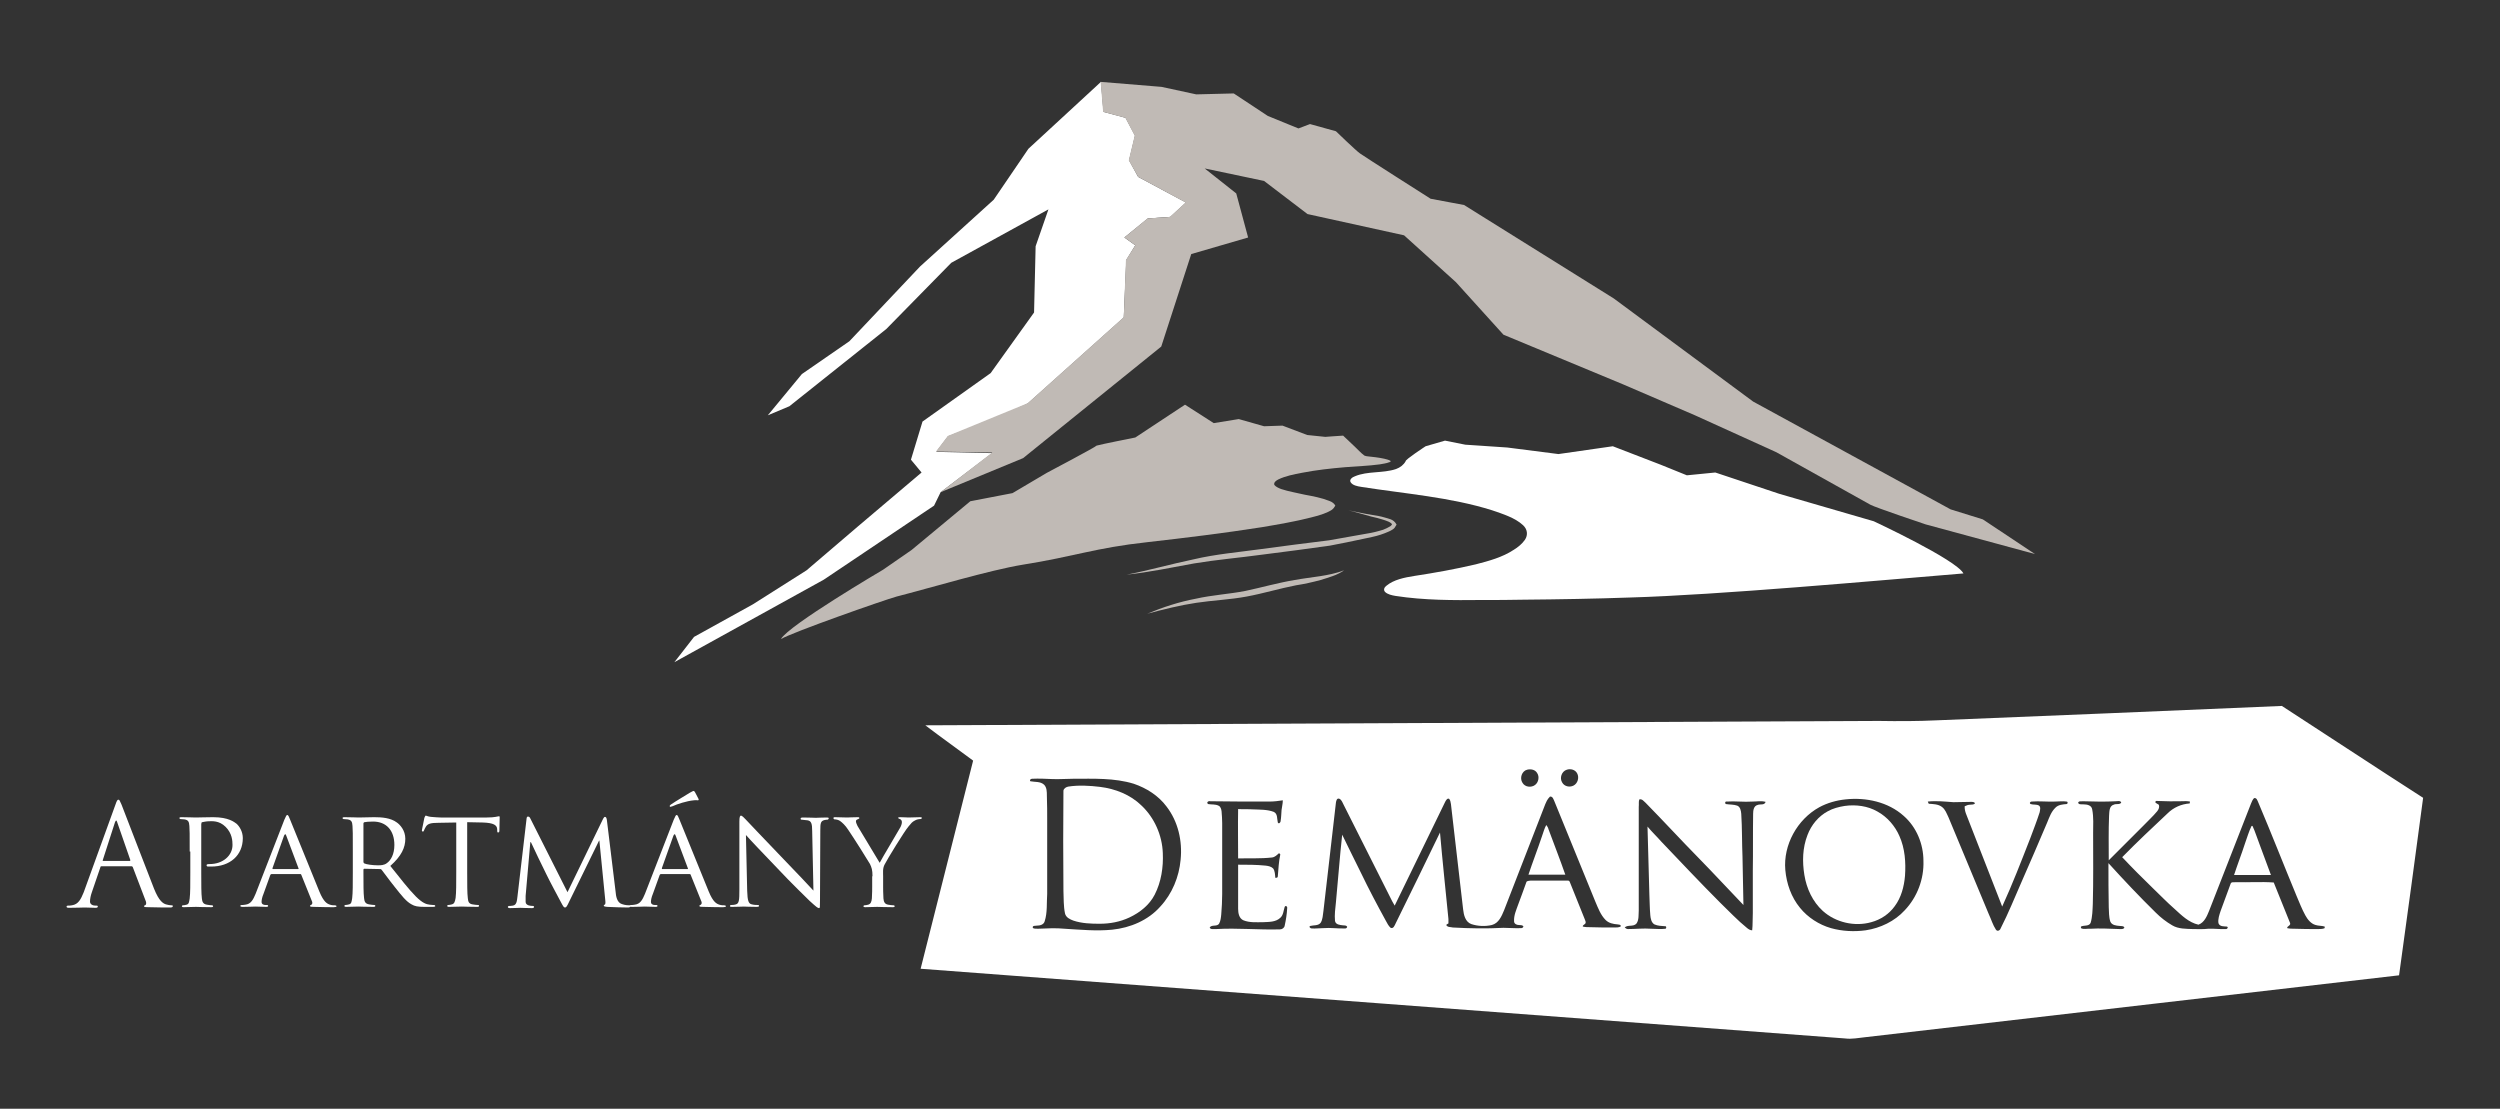
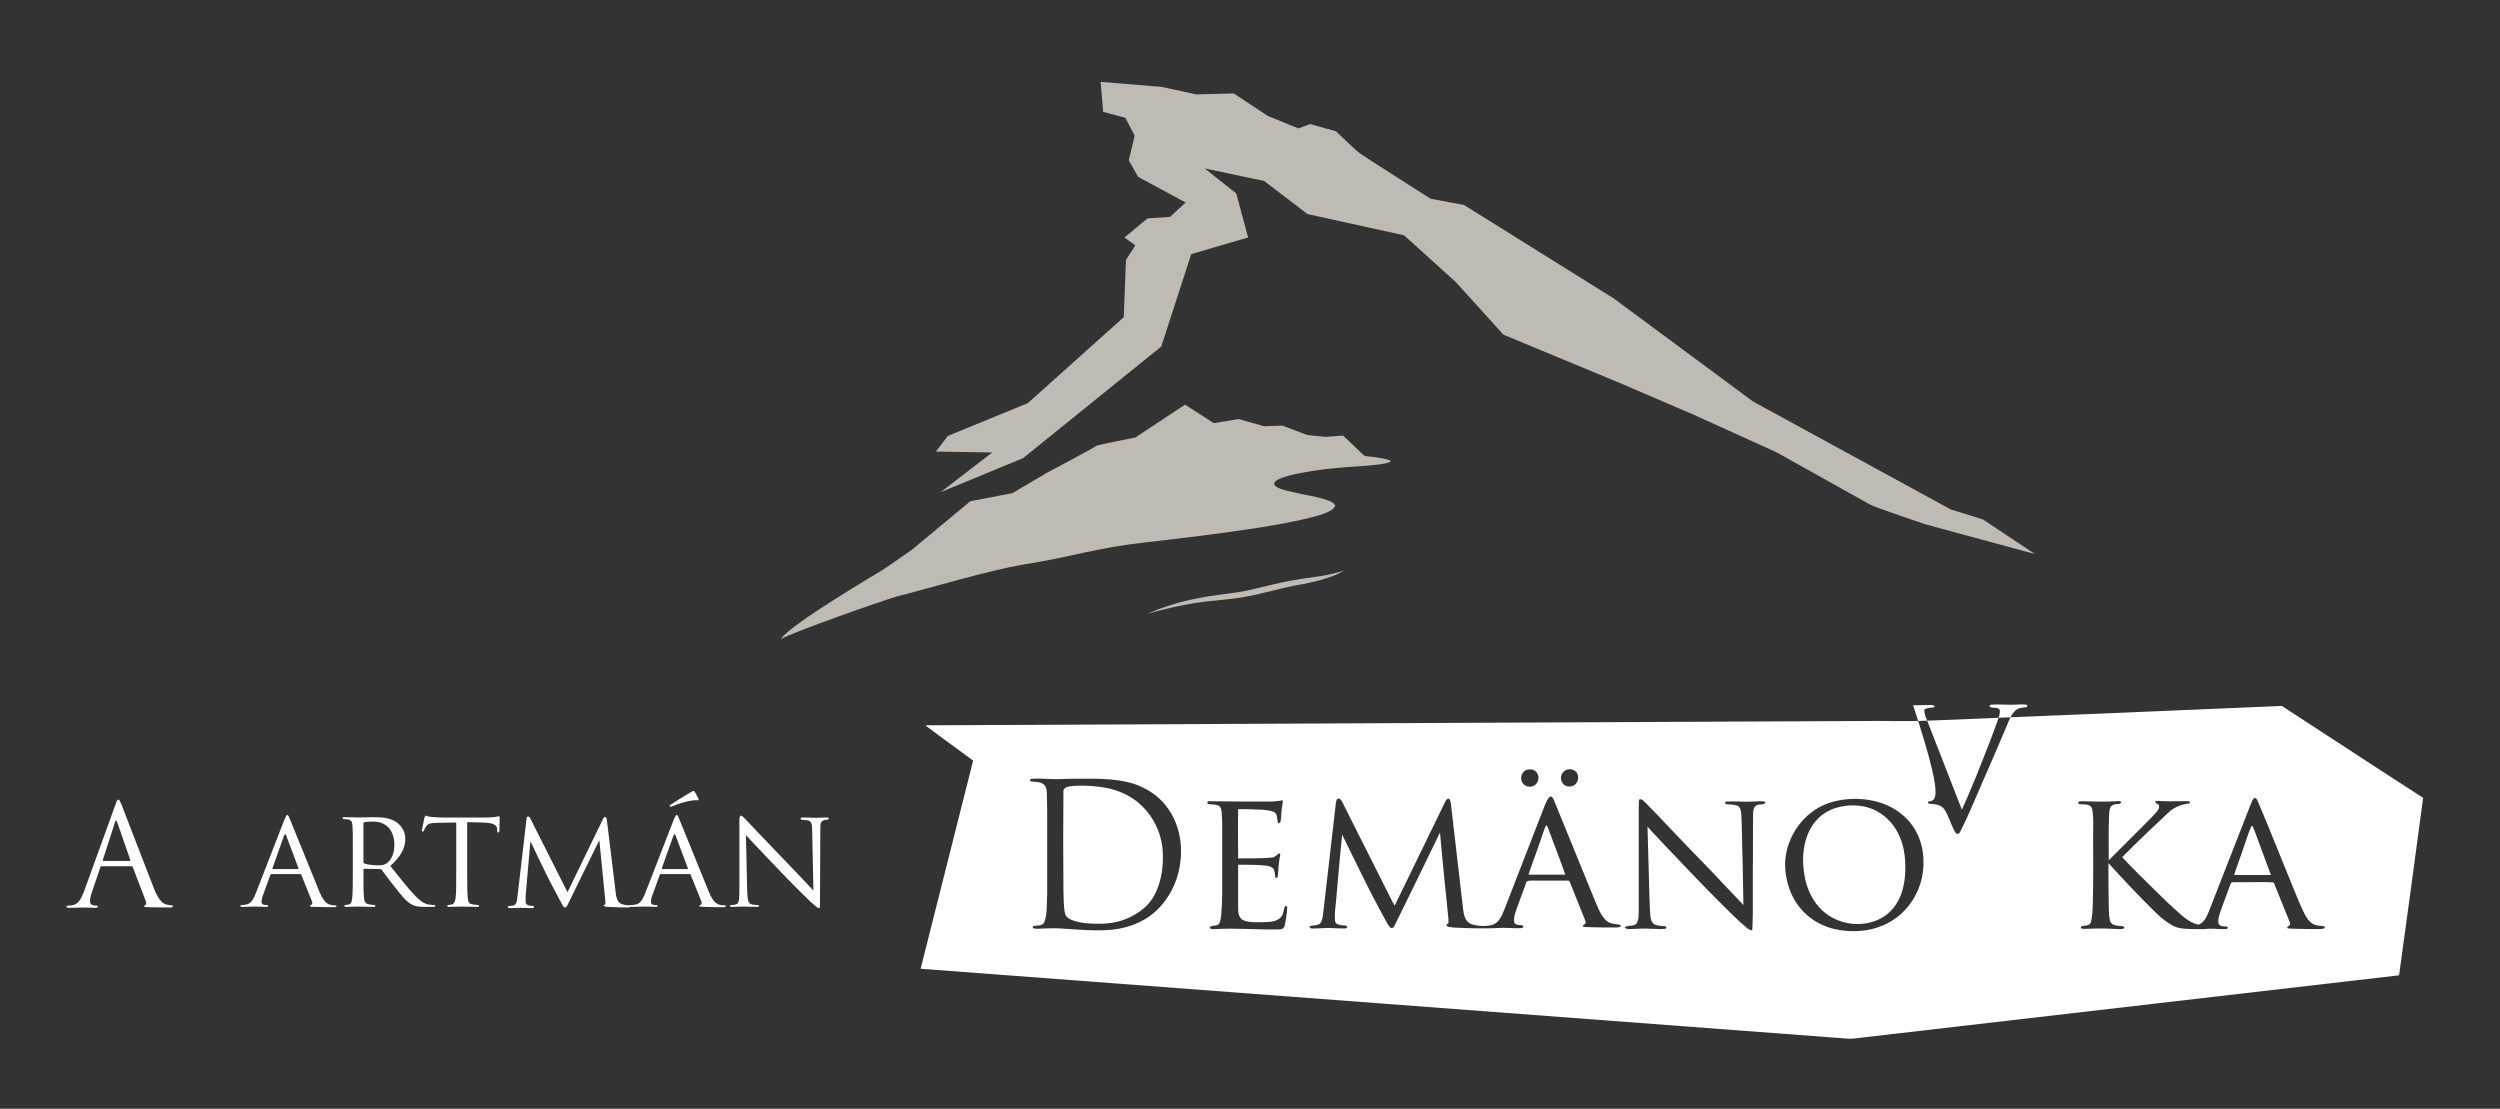
<svg xmlns="http://www.w3.org/2000/svg" version="1.1" id="Layer_1" x="0px" y="0px" viewBox="0 0 800 354.8" style="enable-background:new 0 0 800 354.8;" xml:space="preserve">
  <rect x="0" y="0" width="800" height="354.8" fill="#333333" stroke="none" />
  <style type="text/css">
	.st0{fill:#5B5F64;}
	.st1{fill:#FFFFFF;}
	.st2{fill:#C0BAB5;}
</style>
  <g>
    <path class="st0" d="M128.9,241.5" />
    <g>
      <path class="st1" d="M36.9,257.6c0.5-1.5,0.7-1.7,1-1.7c0.3,0,0.4,0.2,1,1.6c0.7,1.7,7.7,20.1,10.4,26.9c1.6,4,2.9,4.7,3.8,5    c0.7,0.2,1.3,0.3,1.8,0.3c0.3,0,0.4,0,0.4,0.3c0,0.3-0.4,0.4-0.9,0.4c-0.7,0-3.9,0-7-0.1c-0.8,0-1.3,0-1.3-0.3    c0-0.2,0.1-0.3,0.3-0.3c0.3-0.1,0.5-0.5,0.3-1.2l-4.2-11c-0.1-0.2-0.2-0.3-0.4-0.3h-9.6c-0.2,0-0.4,0.1-0.4,0.4l-2.7,7.9    c-0.4,1.1-0.6,2.2-0.6,3c0,0.9,0.9,1.3,1.7,1.3h0.4c0.3,0,0.4,0.1,0.4,0.3c0,0.3-0.3,0.4-0.7,0.4c-1.1,0-3-0.1-3.5-0.1    c-0.5,0-2.9,0.1-5,0.1c-0.6,0-0.8-0.1-0.8-0.4c0-0.2,0.2-0.3,0.4-0.3c0.3,0,0.9,0,1.3-0.1c2.1-0.3,2.9-2,3.8-4.2L36.9,257.6z     M41.5,275.5c0.2,0,0.2-0.1,0.2-0.3l-4.2-12.1c-0.2-0.7-0.4-0.7-0.7,0l-3.9,12.1c-0.1,0.2,0,0.3,0.1,0.3H41.5z" />
-       <path class="st1" d="M60.7,272.5c0-5.9,0-7-0.1-8.2c-0.1-1.3-0.3-1.9-1.6-2.1c-0.3,0-1-0.1-1.3-0.1c-0.1,0-0.3-0.2-0.3-0.3    c0-0.2,0.2-0.3,0.6-0.3c1.8,0,4.2,0.1,4.6,0.1c0.8,0,3.8-0.1,5.6-0.1c5,0,6.8,1.6,7.5,2.1c0.9,0.8,2,2.5,2,4.6    c0,5.5-4.1,9.1-10.1,9.1c-0.2,0-0.9,0-1.1,0c-0.2,0-0.4-0.2-0.4-0.4c0-0.3,0.2-0.4,1-0.4c4.2,0,7.3-2.7,7.3-6.1    c0-1.3-0.1-3.7-2.2-5.8c-2.1-2.1-4.4-1.8-5.3-1.8c-0.7,0-1.8,0.2-2.2,0.3c-0.2,0-0.3,0.3-0.3,0.7v15.5c0,3.7,0,6.7,0.2,8.2    c0.1,1.1,0.4,1.8,1.6,2c0.5,0.1,1.4,0.2,1.7,0.2c0.2,0,0.3,0.2,0.3,0.3c0,0.2-0.2,0.3-0.6,0.3c-2.1,0-4.7-0.1-4.9-0.1    c-0.1,0-2.7,0.1-3.9,0.1c-0.4,0-0.6-0.1-0.6-0.3c0-0.1,0.1-0.3,0.3-0.3c0.4,0,0.8-0.1,1.2-0.2c0.8-0.2,0.8-0.9,1-2    c0.2-1.6,0.2-4.6,0.2-8.2V272.5z" />
      <path class="st1" d="M91,262.3c0.5-1.2,0.7-1.5,0.9-1.5c0.4,0,0.5,0.5,0.9,1.4c0.7,1.6,7,17.3,9.4,23.1c1.4,3.4,2.5,3.9,3.4,4.2    c0.6,0.2,1.2,0.2,1.6,0.2c0.2,0,0.5,0.1,0.5,0.3s-0.4,0.3-0.9,0.3c-0.6,0-3.5,0-6.2-0.1c-0.8,0-1.4,0-1.4-0.3    c0-0.2,0.1-0.2,0.3-0.3c0.2-0.1,0.6-0.4,0.4-1l-3.5-8.7c-0.1-0.2-0.1-0.2-0.4-0.2h-9.1c-0.2,0-0.3,0.1-0.4,0.3l-2.2,6.1    c-0.4,0.9-0.6,1.9-0.6,2.5c0,0.8,0.7,1,1.3,1h0.4c0.3,0,0.4,0.1,0.4,0.3c0,0.2-0.2,0.3-0.6,0.3c-0.9,0-3.1-0.1-3.5-0.1    c-0.4,0-2.4,0.1-4,0.1c-0.5,0-0.8-0.1-0.8-0.3c0-0.2,0.2-0.3,0.4-0.3c0.3,0,0.8,0,1.2-0.1c1.8-0.2,2.5-1.6,3.3-3.5L91,262.3z     M95.4,278.1c0.2,0,0.2-0.1,0.1-0.3l-3.9-10.4c-0.2-0.6-0.4-0.6-0.7,0l-3.7,10.4c0,0.2,0,0.3,0.1,0.3H95.4z" />
      <path class="st1" d="M112.9,272.5c0-5.9,0-7-0.1-8.2c-0.1-1.3-0.3-1.9-1.6-2.1c-0.3,0-1-0.1-1.3-0.1c-0.1,0-0.3-0.2-0.3-0.3    c0-0.2,0.2-0.3,0.6-0.3c1.8,0,4.4,0.1,4.6,0.1c0.4,0,3.7-0.1,4.9-0.1c2.5,0,5.3,0.2,7.3,1.7c1,0.7,2.7,2.5,2.7,5.2    c0,2.8-1.2,5.5-4.8,8.7c3.2,4,5.9,7.5,8.2,9.8c2.1,2.1,3.4,2.5,4.4,2.6c0.8,0.1,1.2,0.1,1.4,0.1s0.4,0.2,0.4,0.3    c0,0.2-0.2,0.3-0.9,0.3h-2.5c-2.2,0-3.2-0.2-4.2-0.8c-1.7-0.9-3.1-2.7-5.4-5.6c-1.7-2.1-3.4-4.5-4.2-5.5c-0.2-0.2-0.3-0.2-0.5-0.2    l-5-0.1c-0.2,0-0.3,0.1-0.3,0.3v0.9c0,3.7,0,6.6,0.2,8.2c0.1,1.1,0.4,1.8,1.6,2c0.5,0.1,1.4,0.2,1.7,0.2c0.3,0,0.3,0.2,0.3,0.3    c0,0.2-0.2,0.3-0.6,0.3c-2.1,0-4.6-0.1-4.8-0.1c0,0-2.7,0.1-3.9,0.1c-0.4,0-0.6-0.1-0.6-0.3c0-0.1,0.1-0.3,0.3-0.3    c0.4,0,0.8-0.1,1.2-0.2c0.8-0.2,0.8-0.9,1-2c0.2-1.6,0.2-4.6,0.2-8.2V272.5z M116.3,275.8c0,0.2,0.1,0.4,0.3,0.5    c0.6,0.3,2.6,0.6,4.3,0.6c0.9,0,2,0,2.9-0.7c1.3-0.9,2.4-2.9,2.4-5.8c0-4.7-2.6-7.5-6.8-7.5c-1.2,0-2.4,0.1-2.8,0.2    c-0.2,0.1-0.3,0.2-0.3,0.4V275.8z" />
      <path class="st1" d="M149.5,279.2c0,3.7,0,6.7,0.2,8.2c0.1,1.1,0.3,1.8,1.5,2c0.5,0.1,1.4,0.2,1.8,0.2c0.3,0,0.3,0.2,0.3,0.3    c0,0.2-0.2,0.3-0.6,0.3c-2.1,0-4.6-0.1-4.9-0.1c-0.2,0-2.9,0.1-4.1,0.1c-0.4,0-0.6-0.1-0.6-0.3c0-0.1,0.1-0.3,0.3-0.3    c0.4,0,0.8-0.1,1.2-0.2c0.8-0.2,1-0.9,1.2-2.1c0.2-1.6,0.2-4.6,0.2-8.2v-15.9l-5.7,0.1c-2.5,0-3.4,0.3-4,1.2    c-0.4,0.7-0.5,0.9-0.6,1.2c-0.1,0.3-0.2,0.4-0.4,0.4c-0.1,0-0.3-0.1-0.3-0.3c0-0.4,0.8-3.8,0.8-4.1c0.1-0.2,0.3-0.7,0.4-0.7    c0.3,0,0.7,0.3,1.7,0.4c1.1,0.1,2.6,0.2,3.1,0.2h14.8c1.3,0,2.2-0.1,2.8-0.2c0.6-0.1,0.9-0.2,1.1-0.2s0.2,0.2,0.2,0.4    c0,1.2-0.1,3.9-0.1,4.3c0,0.3-0.2,0.5-0.4,0.5s-0.3-0.1-0.3-0.7l0-0.4c-0.1-1.2-1-2-4.7-2.1l-4.9-0.1V279.2z" />
      <path class="st1" d="M197,285.4c0.1,1.3,0.4,3.4,2,3.9c1.1,0.4,2.1,0.4,2.5,0.4c0.2,0,0.3,0.1,0.3,0.3c0,0.2-0.4,0.4-0.8,0.4    c-0.9,0-5.3-0.1-6.7-0.2c-0.9-0.1-1.1-0.2-1.1-0.4c0-0.1,0.1-0.3,0.3-0.3c0.2,0,0.3-0.6,0.2-1.3l-1.9-19.2h-0.1l-9.5,19.4    c-0.8,1.7-1,2-1.4,2c-0.4,0-0.6-0.4-1.3-1.7c-1-1.9-3.6-6.7-4.6-8.8c-1.2-2.4-4.3-8.8-5-10.4h-0.2l-1.5,17.2c0,0.6,0,1.3,0,1.9    c0,0.6,0.4,0.9,0.9,1.1c0.7,0.2,1.3,0.2,1.5,0.2c0.1,0,0.3,0.1,0.3,0.3c0,0.3-0.3,0.4-0.7,0.4c-1.5,0-3.4-0.1-3.7-0.1    c-0.4,0-2.2,0.1-3.3,0.1c-0.4,0-0.7-0.1-0.7-0.4c0-0.1,0.2-0.3,0.4-0.3c0.3,0,0.6,0,1.2-0.1c1.3-0.2,1.3-1.6,1.5-3l2.9-24.8    c0-0.4,0.2-0.7,0.4-0.7c0.3,0,0.6,0.1,0.8,0.6l11.9,23.6l11.4-23.5c0.2-0.4,0.4-0.6,0.6-0.6c0.3,0,0.5,0.3,0.6,1L197,285.4z" />
      <path class="st1" d="M215.6,262.3c0.5-1.2,0.7-1.5,0.9-1.5c0.4,0,0.5,0.5,0.9,1.4c0.7,1.6,7,17.3,9.4,23.1    c1.4,3.4,2.5,3.9,3.4,4.2c0.6,0.2,1.2,0.2,1.6,0.2c0.2,0,0.5,0.1,0.5,0.3s-0.4,0.3-0.9,0.3c-0.6,0-3.5,0-6.2-0.1    c-0.8,0-1.4,0-1.4-0.3c0-0.2,0.1-0.2,0.3-0.3c0.2-0.1,0.6-0.4,0.4-1l-3.5-8.7c-0.1-0.2-0.1-0.2-0.4-0.2h-9.1    c-0.2,0-0.3,0.1-0.4,0.3l-2.2,6.1c-0.4,0.9-0.6,1.9-0.6,2.5c0,0.8,0.7,1,1.3,1h0.4c0.3,0,0.4,0.1,0.4,0.3c0,0.2-0.2,0.3-0.6,0.3    c-0.9,0-3.1-0.1-3.5-0.1c-0.4,0-2.4,0.1-4,0.1c-0.5,0-0.8-0.1-0.8-0.3c0-0.2,0.2-0.3,0.4-0.3c0.3,0,0.8,0,1.2-0.1    c1.8-0.2,2.5-1.6,3.3-3.5L215.6,262.3z M220,278.1c0.2,0,0.2-0.1,0.1-0.3l-3.9-10.4c-0.2-0.6-0.4-0.6-0.7,0l-3.7,10.4    c0,0.2,0,0.3,0.1,0.3H220z M223.5,255.6c0.2,0.4,0,0.5-0.2,0.5c-0.1,0-0.6-0.1-1.3,0c-2.2,0.2-5.3,1.2-6.8,1.9    c-0.3,0.1-0.6,0.2-0.7,0.2c-0.1,0-0.2-0.1-0.2-0.3c0-0.1,0.1-0.2,0.3-0.4c1.6-1.1,5.8-3.6,6.1-3.8c0.8-0.4,1-0.6,1.3-0.6    c0.1,0,0.2,0.1,0.4,0.4C222.7,254,223,254.7,223.5,255.6z" />
      <path class="st1" d="M239.1,285.1c0.1,3.1,0.4,4.1,1.5,4.3c0.7,0.2,1.6,0.2,2,0.2c0.2,0,0.3,0.1,0.3,0.3c0,0.2-0.3,0.3-0.7,0.3    c-2.2,0-3.8-0.1-4.2-0.1s-2,0.1-3.8,0.1c-0.4,0-0.6,0-0.6-0.3c0-0.2,0.1-0.3,0.3-0.3c0.3,0,1,0,1.6-0.2c1-0.3,1.1-1.3,1.1-4.7    v-21.8c0-1.5,0.2-1.9,0.5-1.9c0.4,0,1.1,0.8,1.5,1.2c0.6,0.6,6.3,6.7,12.4,13c3.9,4,8.1,8.5,9.3,9.8l-0.4-19    c0-2.5-0.3-3.3-1.5-3.5c-0.7-0.1-1.6-0.2-1.9-0.2c-0.3,0-0.3-0.2-0.3-0.4c0-0.2,0.3-0.3,0.8-0.3c1.8,0,3.7,0.1,4.1,0.1    c0.4,0,1.7-0.1,3.4-0.1c0.4,0,0.7,0,0.7,0.3c0,0.1-0.2,0.4-0.4,0.4c-0.2,0-0.5,0-0.9,0.1c-1.3,0.3-1.4,1-1.4,3.3l-0.1,22.2    c0,2.5,0,2.7-0.3,2.7c-0.4,0-0.8-0.3-3-2.3c-0.4-0.4-6.1-5.9-10.2-10.3c-4.6-4.8-9-9.4-10.2-10.8L239.1,285.1z" />
-       <path class="st1" d="M279.2,280.4c0-2.1-0.3-2.8-0.8-3.9c-0.3-0.6-5.6-9-7-11c-0.9-1.4-1.9-2.3-2.6-2.8c-0.6-0.4-1.3-0.5-1.7-0.5    c-0.2,0-0.4-0.2-0.4-0.4c0-0.2,0.1-0.3,0.5-0.3c0.8,0,3.7,0.1,3.9,0.1c0.3,0,1.9-0.1,3.4-0.1c0.4,0,0.5,0.1,0.5,0.3    c0,0.1-0.3,0.3-0.6,0.4c-0.3,0.1-0.5,0.3-0.5,0.6c0,0.5,0.3,1,0.5,1.5l7.1,11.8c0.8-1.6,5.7-9.7,6.4-11c0.5-0.8,0.7-1.5,0.7-2    c0-0.5-0.2-0.8-0.6-1c-0.4-0.1-0.6-0.3-0.6-0.4c0-0.1,0.2-0.2,0.6-0.2c1,0,2.4,0.1,2.7,0.1c0.3,0,3.1-0.1,3.8-0.1    c0.3,0,0.5,0.1,0.5,0.2c0,0.2-0.2,0.4-0.5,0.4c-0.4,0-1.2,0.1-1.8,0.5c-0.8,0.4-1.1,0.8-2,1.9c-1.3,1.5-6.8,10.5-7.6,12.1    c-0.7,1.3-0.5,2.5-0.5,3.8v3.3c0,0.6,0,2.2,0.1,3.8c0.1,1.1,0.4,1.8,1.5,2c0.5,0.1,1.4,0.2,1.8,0.2c0.2,0,0.3,0.2,0.3,0.3    c0,0.2-0.2,0.3-0.6,0.3c-2.2,0-4.7-0.1-5-0.1c-0.2,0-2.7,0.1-3.8,0.1c-0.4,0-0.6-0.1-0.6-0.3c0-0.1,0.1-0.3,0.3-0.3    c0.4,0,0.8-0.1,1.2-0.2c0.8-0.2,1.1-0.9,1.2-2c0.1-1.6,0.1-3.2,0.1-3.8V280.4z" />
    </g>
-     <polygon class="st1" points="215.8,211.9 263.6,185.5 298.9,161.8 301,157.5 317.5,145 299.6,144.6 303.4,139.6 318.8,133.8    328.9,129.1 359.6,101.6 360.4,83.2 363.3,78.5 359.8,76 367.3,69.9 374.5,69.4 379.5,64.8 364.2,56.6 361.3,51.3 363.2,43.4    360.2,37.7 353.1,35.8 352.3,26.2 329.1,47.6 318,63.9 294.4,85.3 271.8,109.2 256.6,119.7 245.7,132.9 252.6,130 283.6,105.3    304.4,84.1 335.5,67 331.4,78.8 330.9,100 317,119.4 295.2,134.9 291.5,147.1 294.9,151.2 274.6,168.4 258.1,182.5 240.9,193.4    222.1,203.8  " />
    <path class="st2" d="M651.2,177.3l-16.7-11.1l-10.3-3.2L561,128.5l-44.6-33l-47.9-29.9l-10.7-2c0,0-21.4-13.6-22.6-14.5   c-1.2-0.8-7.7-7.1-7.7-7.1l-8.3-2.3l-3.7,1.4l-9.8-4l-10.9-7.2l-12,0.3l-11.1-2.4l-19.5-1.6l0.8,9.6l7.1,1.9l3,5.7l-1.9,7.9l3,5.3   l15.2,8.2l-5,4.6l-7.2,0.5l-7.4,6.1l3.5,2.5l-3,4.7l-0.7,18.3l-30.7,27.5l-25.6,10.5l-3.8,5l18,0.3L301,157.5l26.4-10.9l44.2-35.7   l9.6-29.6l18.2-5.3l-3.8-14.1l-10.1-8l19,4l13.9,10.6l30.9,6.8l16.6,15l15.2,16.8l38.3,15.9l23,9.9l26,11.8   c0,0,28.5,15.9,30.1,16.8c1.6,0.9,17.7,6.3,17.7,6.3L651.2,177.3z" />
-     <path class="st1" d="M462.4,141l6.5,1.3l13.4,0.9l16.4,2.1l17.4-2.5l15.3,5.9l8.4,3.4l9.1-0.9l20.4,6.8l30.3,8.8   c0,0,26.4,12.3,28.7,16.7c-27.8,2.3-78.7,6.9-106.6,7.7c-11.4,0.4-22.8,0.6-34.2,0.7c-4.4,0.1-8.9,0.1-13.3,0.1   c-9.2,0.1-18.5,0.1-27.6-1.3c-1.2-0.2-2.6-0.5-3.4-1.3c-0.6-0.7-0.2-1.5,0.5-2c2.3-1.9,5.7-2.6,8.9-3.1c6.6-1,13.2-2.2,19.6-3.7   c4.3-1.1,8.6-2.3,12.1-4.6c1.5-0.9,2.8-2,3.7-3.3c1-1.5,0.8-3.4-0.7-4.7c-2.5-2.3-6.3-3.5-9.8-4.7c-13.3-4.2-27.9-5.3-41.9-7.5   c-1.3-0.2-2.8-0.5-3.4-1.5c-0.5-0.8,0.5-1.6,1.4-1.9c4-1.7,8.9-0.9,13.1-2.3c1.4-0.5,2.5-1.4,3.1-2.5c-0.2-0.5,6.4-4.8,6.4-4.8   L462.4,141z" />
    <path class="st2" d="M388.4,135.4l8-1.3l8.1,2.3l5.9-0.2l7.9,3l5.8,0.6c0,0,3.8-0.3,5.7-0.4c1.2,1.2,2.5,2.3,3.7,3.5   c1,0.9,1.9,2,3,2.8c0.2,0.2,0.6,0.2,0.9,0.3c1.9,0.2,3.8,0.4,5.6,0.8c0.7,0.2,1.4,0.3,2,0.7c0,0.2-0.1,0.4-0.4,0.4   c-1,0.4-2.1,0.5-3.1,0.7c-3.7,0.5-7.4,0.6-11,0.9c-4.7,0.4-9.3,0.9-13.9,1.8c-2.6,0.5-5.2,1-7.5,2.1c-0.8,0.4-1.6,1-1.3,1.8   c0.5,0.6,1.4,1,2.2,1.3c2.4,0.8,5,1.2,7.5,1.8c2.7,0.5,5.4,1,7.9,2c0.9,0.3,1.6,0.9,1.9,1.5c-0.3,0.5-0.6,1-1.2,1.4   c-1.9,1.2-4.3,1.8-6.6,2.4c-5.1,1.3-10.4,2.2-15.7,3.1c-12.1,1.9-24.4,3.4-36.7,4.8c-16.6,1.8-23.4,4.6-39.8,7.2   c-10.5,1.7-30.2,7.6-40.4,10.2c-4.3,1.2-33.3,11.4-37,13.6c2.4-4.4,32.7-22.2,32.7-22.2l9.1-6.3l18.8-15.6l13.5-2.6l11-6.5   c0,0,15.9-8.4,15.9-8.7c1.3-0.4,12.4-2.6,12.4-2.6l15.9-10.5L388.4,135.4z" />
-     <path class="st2" d="M431.5,163.3c2.6,0.5,5.1,1.1,7.7,1.5c1.3,0.2,2.6,0.4,3.9,0.8c1.2,0.4,2.8,0.5,3.7,2.1l0.1,0.2l-0.2,0.3   c-0.2,0.4-0.5,0.9-1,1.2c-0.5,0.3-0.8,0.5-1.3,0.7c-0.9,0.4-1.7,0.7-2.6,1c-1.8,0.6-3.6,0.9-5.4,1.3c-3.6,0.8-7.2,1.5-10.8,2.2   c-7.2,1-14.5,2-21.8,2.9c-7.3,1-14.5,1.6-21.7,2.8c-7.1,1.3-14.3,2.8-21.6,3.6c7.2-1.4,14.2-3.4,21.4-4.9   c7.2-1.7,14.5-2.3,21.7-3.3c7.2-1,14.5-1.9,21.7-2.8l10.7-1.9c1.8-0.3,3.6-0.6,5.3-1.1c0.9-0.2,1.7-0.5,2.5-0.9   c0.4-0.2,0.8-0.4,1.1-0.6c0.3-0.2,0.5-0.5,0.7-0.9l0,0.5c-0.4-0.9-1.8-1.3-3-1.7c-1.2-0.4-2.5-0.7-3.8-1   C436.5,164.7,434,163.9,431.5,163.3z" />
    <path class="st2" d="M430.1,182.5c-2.2,1.6-5,2.3-7.5,3.1c-2.6,0.7-5.3,1.3-7.9,1.7c-5.2,1-10.4,2.6-15.8,3.6   c-5.4,1-10.8,1.2-16.1,2c-5.3,0.8-10.5,2.1-15.7,3.5c5-2.1,10.2-3.8,15.5-4.8c5.3-1.2,10.8-1.5,15.9-2.5c5.2-1.1,10.4-2.6,15.8-3.5   C419.7,184.6,425.1,184.4,430.1,182.5z" />
    <g>
      <g>
-         <path class="st1" d="M619.8,230.5c36.8-1.5,73.6-3,110.4-4.6c15.1,9.8,30.1,19.7,45.2,29.4c-2.5,18.9-5.1,37.9-7.7,56.8     c-56.9,6.6-113.9,13.2-170.8,19.8c-2.1,0.2-4.3,0.7-6.5,0.4c-98.6-7.4-197.2-14.9-295.8-22.3c5.6-22.2,11.2-44.4,16.8-66.6     c-5.1-3.8-10.3-7.5-15.3-11.3c101.7-0.5,203.4-0.9,305.1-1.4C607.4,230.8,613.6,230.8,619.8,230.5z M488.7,246.3     c-1.7,0.4-2.5,2.7-1.5,4.2c0.8,1.4,2.8,1.6,4,0.7c1.1-0.8,1.5-2.6,0.7-3.8C491.3,246.3,489.9,246,488.7,246.3z M501.4,246.3     c-1.7,0.5-2.4,2.7-1.5,4.1c0.7,1.3,2.4,1.6,3.6,1c1.4-0.7,1.9-2.6,1.2-3.9C504.1,246.3,502.6,245.9,501.4,246.3z M343.5,249.2     c-2.3,0-4.5,0.2-6.8,0.1c-2.1-0.1-4.3-0.2-6.4-0.1c-0.5,0-0.9,0.4-0.6,0.8c1.5,0.3,3.2,0,4.4,1.1c0.9,0.9,0.9,2.3,0.9,3.6     c0.1,2.7,0.1,5.4,0.1,8.1c0,7.7,0,15.5,0,23.2c-0.2,2.9,0.1,6-0.8,8.8c-0.3,1.1-1.5,1.4-2.5,1.4c-0.5,0.1-1.5-0.1-1.3,0.7     c0.4,0.4,1,0.2,1.5,0.3c2.9-0.1,5.8-0.3,8.7,0c5.1,0.3,10.1,0.8,15.2,0.3c5.8-0.6,11.5-3,15.4-7.4c3.8-4.1,6-9.5,6.5-15     c0.6-6-0.8-12.2-4.5-17c-2.6-3.5-6.4-5.9-10.5-7.3C356.6,248.9,349.9,249.2,343.5,249.2z M494.5,257.3     c-4.4,11.3-8.8,22.7-13.2,34c-0.8,1.9-1.7,4.1-3.9,4.7c-2.2,0.5-4.5,0.4-6.6-0.3c-1.9-0.7-2.4-2.9-2.6-4.7     c-1.3-11.2-2.6-22.5-3.9-33.7c-0.1-0.6-0.2-1.3-0.6-1.7c-0.6-0.2-0.9,0.4-1.2,0.9c-5.4,11.1-10.8,22.2-16.2,33.3     c-0.3-0.5-0.5-0.9-0.8-1.4c-5.2-10.3-10.3-20.5-15.5-30.8c-0.4-0.7-0.6-1.6-1.4-2c-0.8-0.3-1,0.6-1.1,1.2     c-1.3,11.6-2.7,23.2-4,34.7c-0.2,1.3-0.2,2.7-0.9,3.8c-0.8,1-2.2,0.7-3.3,1c-0.6,0.2,0,0.8,0.4,0.8c1.3,0.1,2.5-0.1,3.8-0.1     c2.3-0.2,4.6,0.2,7,0.1c0.3,0,0.5-0.2,0.6-0.5c-0.3-0.6-0.9-0.4-1.4-0.5c-0.9-0.1-2.3-0.2-2.5-1.4c-0.2-2,0.1-4,0.3-6     c0.7-7.2,1.2-14.4,2-21.6c2,4,3.9,8.1,6,12.2c2.5,5.2,5.2,10.3,8,15.4c0.4,0.7,0.8,1.6,1.5,2.2c0.9,0.4,1.3-0.8,1.6-1.4     c4.8-9.7,9.5-19.4,14.2-29.1c0.8,9.3,1.8,18.5,2.7,27.7c0,0.5,0,1,0,1.4c-0.2,0.1-0.6,0.3-0.7,0.5c0.4,0.8,1.4,0.6,2.1,0.8     c5.4,0.3,10.8,0.4,16.2,0.1c1.9,0,3.8,0.2,5.7,0.1c0.3,0,0.6-0.2,0.7-0.5c-0.3-0.6-1-0.4-1.5-0.5c-0.7,0-1.5-0.4-1.5-1.2     c-0.1-1.9,0.7-3.6,1.3-5.3c0.9-2.3,1.7-4.7,2.6-7.1c0.1-0.6,0.9-0.5,1.3-0.6c4,0,7.9,0,11.9,0c0.4-0.1,0.7,0.2,0.8,0.6     c1.6,3.9,3.1,7.8,4.7,11.7c0.1,0.4,0.4,0.8,0.3,1.2c-0.1,0.6-1,0.6-0.9,1.2c0.8,0.2,1.6,0.2,2.4,0.2c2.6,0.1,5.2,0.1,7.8,0.1     c0.6,0,1.3,0,1.9-0.3c0.2-0.7-0.6-0.6-1-0.7c-1.4-0.1-2.8-0.4-3.8-1.4c-1.6-1.6-2.4-3.8-3.3-5.9c-4.4-10.7-8.7-21.4-13.1-32.1     c-0.3-0.6-0.5-1.6-1.4-1.5C495,255.9,494.8,256.7,494.5,257.3z M590.6,255.8c-2.9,0.3-5.8,1.1-8.4,2.5     c-7.1,3.9-11.6,12.1-10.9,20.1c0.4,4.4,1.9,8.7,4.7,12.1c2.5,3.1,6.1,5.4,9.9,6.5c3.6,1,7.4,1.2,11.1,0.7     c4.7-0.7,9.3-2.9,12.5-6.4c4-4.2,6.2-10,6-15.8c0-5.4-2.2-10.8-6.3-14.4C604.2,256.6,597.1,255.1,590.6,255.8z M720.3,257.2     c-4.5,11.4-8.9,22.9-13.4,34.3c-0.7,1.7-1.5,3.7-3.4,4.4c-3.1-0.7-5.4-3-7.7-5.1c-2.4-2.1-4.6-4.4-6.9-6.6     c-3.3-3.2-6.6-6.5-9.8-9.9c4.7-4.8,9.6-9.4,14.5-14c1.9-1.9,4.4-3,7.1-3.2c0-0.2,0.1-0.5,0.1-0.6c-1.5-0.3-3.1,0-4.7-0.1     c-2,0.1-4-0.1-5.9-0.1c-0.4-0.1-0.6,0.3-0.4,0.6c0.3,0.2,0.7,0.4,1,0.6c0.3,0.7,0,1.5-0.5,2.1c-1.4,1.7-3.1,3.2-4.6,4.8     c-3.6,3.6-7.3,7.3-10.9,10.9c0-4.7-0.1-9.5,0.1-14.2c0.1-1.3,0-3.2,1.5-3.6c0.7-0.4,2,0.1,2.4-0.7c-0.3-0.7-1.2-0.4-1.8-0.4     c-3.5,0.2-7,0.1-10.5,0c-0.5,0.1-1.3-0.2-1.5,0.5c0.3,0.7,1.2,0.4,1.8,0.5c1.1,0,2.5,0.3,2.7,1.6c0.5,2.5,0.3,5.1,0.3,7.6     c0,7.5,0.1,15.1-0.1,22.6c-0.1,2-0.1,4.1-0.7,6.1c-0.5,1.2-2.1,0.7-3.1,1.2c0,0.1,0,0.4,0,0.5c0.9,0.5,2,0.1,3,0.2     c3.1-0.2,6.3,0,9.4,0.1c0.5,0,1.3,0.1,1.5-0.5c-0.3-0.6-1-0.4-1.5-0.5c-1.1-0.1-2.5-0.2-3-1.4c-0.5-1.5-0.4-3.1-0.5-4.6     c-0.1-4.7-0.1-9.4-0.1-14.1c4.9,5.4,9.9,10.7,15.1,15.8c1.6,1.6,3.4,3,5.3,4.1c2,1.2,4.4,1.1,6.6,1.2c1.6,0,3.3,0.1,4.9-0.1     c1.9-0.1,3.8,0.2,5.6,0.1c0.5,0.1,1-0.6,0.4-0.8c-0.9-0.1-2.3,0.1-2.7-1.1c-0.2-1.3,0.3-2.7,0.7-3.9c1.1-2.9,2.1-5.8,3.2-8.7     c0.2-0.7,1.1-0.4,1.6-0.5c4.1,0.1,8.2-0.2,12.2,0.1c1.7,4.3,3.5,8.6,5.2,12.9c0.4,0.9-1,1-0.9,1.7c0.8,0.2,1.6,0.2,2.4,0.2     c2.5,0.1,5,0.1,7.5,0.1c0.7,0,1.5,0,2.1-0.3c0-0.1,0-0.4,0-0.5c-0.9-0.3-2-0.2-2.9-0.5c-1.5-0.4-2.6-1.8-3.3-3.1     c-1.1-2-1.9-4.1-2.8-6.2c-4.1-9.9-8-19.9-12.2-29.8c-0.3-0.6-0.5-1.7-1.4-1.5C720.8,255.9,720.6,256.5,720.3,257.2z M524.4,258.2     c0,11.1,0,22.1,0,33.2c-0.1,1.4,0.1,2.9-0.7,4.1c-1,1.2-2.8,0.3-3.8,1.3c0.3,0.2,0.6,0.5,1,0.5c2.5,0,5-0.3,7.5-0.1     c1.5,0,3,0.2,4.5,0c0.4,0,0.4-0.9,0-0.8c-1.2-0.1-2.4-0.1-3.5-0.6c-1-0.6-1.2-1.9-1.3-2.9c-0.2-2.2-0.2-4.4-0.3-6.6     c-0.2-7.3-0.4-14.5-0.6-21.8c1.4,1.7,3,3.2,4.4,4.8c6.3,6.6,12.5,13.2,18.9,19.6c2.8,2.7,5.5,5.6,8.6,8.1c0.5,0.4,1,0.7,1.6,0.7     c0.2-1.8,0.1-3.7,0.2-5.5c0-4.5,0-9,0-13.5c0.1-6.1,0-12.2,0.1-18.3c0-1.1,0.2-2.5,1.4-2.8c0.9-0.4,2.2,0.2,2.6-1     c-1.4-0.4-2.8-0.1-4.2-0.1c-2.8,0.2-5.5-0.2-8.3,0c-0.5-0.1-0.6,0.6-0.2,0.8c1.2,0.2,2.5,0.1,3.6,0.5c1,0.4,1.2,1.6,1.3,2.6     c0.3,4.6,0.2,9.2,0.4,13.8c0.1,5.1,0.2,10.3,0.3,15.4c-4.8-5-9.5-10.1-14.4-15.1c-5.7-5.8-11.2-11.8-16.9-17.6     c-0.6-0.5-1.1-1.3-2-1.1C524.3,256.4,524.5,257.4,524.4,258.2z M406.2,256.5c-6.3,0-12.6,0-18.9-0.1c-0.6-0.2-1.4,0.4-0.7,0.9     c1.1,0.2,2.3,0,3.3,0.5c0.7,0.3,0.9,1.1,1,1.8c0.1,1.3,0.2,2.5,0.2,3.8c0,5.4,0,10.8,0,16.1c0,4.4,0.1,8.7-0.3,13.1     c-0.1,1-0.2,2.1-0.7,3c-0.7,1-2.4,0.2-3,1.2c0.3,0.8,1.4,0.4,2.1,0.5c6.8-0.4,13.6,0.3,20.4,0.1c0.7,0,1.4-0.5,1.5-1.2     c0.4-1.8,0.7-3.7,0.8-5.6c0.1-0.5-0.5-1-0.8-0.4c-0.4,1.2-0.4,2.6-1.4,3.5c-1.5,1.4-3.6,1.3-5.5,1.4c-2.1,0-4.3,0.2-6.3-0.6     c-1.4-0.6-1.7-2.3-1.7-3.7c0-4.7,0-9.4,0-14.1c2.9,0,5.9,0,8.8,0.3c0.9,0.1,1.8,0.3,2.4,0.9c0.6,0.8,0.6,2,0.7,3     c0.4,0,0.8,0,0.8-0.5c0.2-2.4,0.3-4.7,0.8-7c-0.1-0.1-0.3-0.3-0.4-0.4c-0.7,0.6-1.3,1.3-2.3,1.4c-3.6,0.4-7.2,0.2-10.8,0.3     c0-5.3-0.1-10.5,0-15.8c1.6,0.1,3.2,0,4.7,0.1c2.2,0.1,4.6,0,6.7,0.8c1.3,0.6,1,2.2,1.3,3.4c0.3,0.6,0.9,0,0.9-0.5     c0.2-1.2,0.2-2.3,0.3-3.5c0.1-1,0.4-2,0.4-3.1C409.2,256.3,407.7,256.5,406.2,256.5z M616.9,256.5c0.1,0.2,0.2,0.6,0.3,0.7     c1.4,0.1,3,0.1,4.2,1c1.1,0.8,1.5,2.1,2.1,3.3c4.3,10.3,8.6,20.7,12.9,31c0.8,1.7,1.3,3.5,2.3,5c0.5,0.7,1.3,0.2,1.5-0.4     c2.5-4.9,4.5-9.9,6.7-14.9c2.8-6.3,5.5-12.7,8.2-19c0.7-1.7,1.3-3.5,2.7-4.8c0.9-0.9,2.3-1,3.5-1.1c0.4,0,0.5-0.8,0-0.8     c-1.2-0.2-2.5,0-3.7,0c-2.5,0.1-5-0.2-7.5,0c-0.4,0-0.8,0.5-0.3,0.8c0.9,0.3,1.9,0,2.7,0.5c0.6,0.5,0.3,1.4,0.2,2.1     c-0.9,2.8-2,5.6-3,8.3c-2.9,7.4-5.7,14.7-9,21.9c-3.6-9.2-7.2-18.5-10.8-27.7c-0.5-1.4-1.3-2.8-1.2-4.4c0.6-0.3,1.2-0.5,1.8-0.5     c0.5-0.1,1.2,0.1,1.5-0.5c-0.3-0.4-0.8-0.4-1.3-0.4c-1.9,0-3.8,0.1-5.6,0.1C622.3,256.5,619.6,256.2,616.9,256.5z" />
+         <path class="st1" d="M619.8,230.5c36.8-1.5,73.6-3,110.4-4.6c15.1,9.8,30.1,19.7,45.2,29.4c-2.5,18.9-5.1,37.9-7.7,56.8     c-56.9,6.6-113.9,13.2-170.8,19.8c-2.1,0.2-4.3,0.7-6.5,0.4c-98.6-7.4-197.2-14.9-295.8-22.3c5.6-22.2,11.2-44.4,16.8-66.6     c-5.1-3.8-10.3-7.5-15.3-11.3c101.7-0.5,203.4-0.9,305.1-1.4C607.4,230.8,613.6,230.8,619.8,230.5z M488.7,246.3     c-1.7,0.4-2.5,2.7-1.5,4.2c0.8,1.4,2.8,1.6,4,0.7c1.1-0.8,1.5-2.6,0.7-3.8C491.3,246.3,489.9,246,488.7,246.3z M501.4,246.3     c-1.7,0.5-2.4,2.7-1.5,4.1c0.7,1.3,2.4,1.6,3.6,1c1.4-0.7,1.9-2.6,1.2-3.9C504.1,246.3,502.6,245.9,501.4,246.3z M343.5,249.2     c-2.3,0-4.5,0.2-6.8,0.1c-2.1-0.1-4.3-0.2-6.4-0.1c-0.5,0-0.9,0.4-0.6,0.8c1.5,0.3,3.2,0,4.4,1.1c0.9,0.9,0.9,2.3,0.9,3.6     c0.1,2.7,0.1,5.4,0.1,8.1c0,7.7,0,15.5,0,23.2c-0.2,2.9,0.1,6-0.8,8.8c-0.3,1.1-1.5,1.4-2.5,1.4c-0.5,0.1-1.5-0.1-1.3,0.7     c0.4,0.4,1,0.2,1.5,0.3c2.9-0.1,5.8-0.3,8.7,0c5.1,0.3,10.1,0.8,15.2,0.3c5.8-0.6,11.5-3,15.4-7.4c3.8-4.1,6-9.5,6.5-15     c0.6-6-0.8-12.2-4.5-17c-2.6-3.5-6.4-5.9-10.5-7.3C356.6,248.9,349.9,249.2,343.5,249.2z M494.5,257.3     c-4.4,11.3-8.8,22.7-13.2,34c-0.8,1.9-1.7,4.1-3.9,4.7c-2.2,0.5-4.5,0.4-6.6-0.3c-1.9-0.7-2.4-2.9-2.6-4.7     c-1.3-11.2-2.6-22.5-3.9-33.7c-0.1-0.6-0.2-1.3-0.6-1.7c-0.6-0.2-0.9,0.4-1.2,0.9c-5.4,11.1-10.8,22.2-16.2,33.3     c-0.3-0.5-0.5-0.9-0.8-1.4c-5.2-10.3-10.3-20.5-15.5-30.8c-0.4-0.7-0.6-1.6-1.4-2c-0.8-0.3-1,0.6-1.1,1.2     c-1.3,11.6-2.7,23.2-4,34.7c-0.2,1.3-0.2,2.7-0.9,3.8c-0.8,1-2.2,0.7-3.3,1c-0.6,0.2,0,0.8,0.4,0.8c1.3,0.1,2.5-0.1,3.8-0.1     c2.3-0.2,4.6,0.2,7,0.1c0.3,0,0.5-0.2,0.6-0.5c-0.3-0.6-0.9-0.4-1.4-0.5c-0.9-0.1-2.3-0.2-2.5-1.4c-0.2-2,0.1-4,0.3-6     c0.7-7.2,1.2-14.4,2-21.6c2,4,3.9,8.1,6,12.2c2.5,5.2,5.2,10.3,8,15.4c0.4,0.7,0.8,1.6,1.5,2.2c0.9,0.4,1.3-0.8,1.6-1.4     c4.8-9.7,9.5-19.4,14.2-29.1c0.8,9.3,1.8,18.5,2.7,27.7c0,0.5,0,1,0,1.4c-0.2,0.1-0.6,0.3-0.7,0.5c0.4,0.8,1.4,0.6,2.1,0.8     c5.4,0.3,10.8,0.4,16.2,0.1c1.9,0,3.8,0.2,5.7,0.1c0.3,0,0.6-0.2,0.7-0.5c-0.3-0.6-1-0.4-1.5-0.5c-0.7,0-1.5-0.4-1.5-1.2     c-0.1-1.9,0.7-3.6,1.3-5.3c0.9-2.3,1.7-4.7,2.6-7.1c0.1-0.6,0.9-0.5,1.3-0.6c4,0,7.9,0,11.9,0c0.4-0.1,0.7,0.2,0.8,0.6     c1.6,3.9,3.1,7.8,4.7,11.7c0.1,0.4,0.4,0.8,0.3,1.2c-0.1,0.6-1,0.6-0.9,1.2c0.8,0.2,1.6,0.2,2.4,0.2c2.6,0.1,5.2,0.1,7.8,0.1     c0.6,0,1.3,0,1.9-0.3c0.2-0.7-0.6-0.6-1-0.7c-1.4-0.1-2.8-0.4-3.8-1.4c-1.6-1.6-2.4-3.8-3.3-5.9c-4.4-10.7-8.7-21.4-13.1-32.1     c-0.3-0.6-0.5-1.6-1.4-1.5C495,255.9,494.8,256.7,494.5,257.3z M590.6,255.8c-2.9,0.3-5.8,1.1-8.4,2.5     c-7.1,3.9-11.6,12.1-10.9,20.1c0.4,4.4,1.9,8.7,4.7,12.1c2.5,3.1,6.1,5.4,9.9,6.5c3.6,1,7.4,1.2,11.1,0.7     c4.7-0.7,9.3-2.9,12.5-6.4c4-4.2,6.2-10,6-15.8c0-5.4-2.2-10.8-6.3-14.4C604.2,256.6,597.1,255.1,590.6,255.8z M720.3,257.2     c-4.5,11.4-8.9,22.9-13.4,34.3c-0.7,1.7-1.5,3.7-3.4,4.4c-3.1-0.7-5.4-3-7.7-5.1c-2.4-2.1-4.6-4.4-6.9-6.6     c-3.3-3.2-6.6-6.5-9.8-9.9c4.7-4.8,9.6-9.4,14.5-14c1.9-1.9,4.4-3,7.1-3.2c0-0.2,0.1-0.5,0.1-0.6c-1.5-0.3-3.1,0-4.7-0.1     c-2,0.1-4-0.1-5.9-0.1c-0.4-0.1-0.6,0.3-0.4,0.6c0.3,0.2,0.7,0.4,1,0.6c0.3,0.7,0,1.5-0.5,2.1c-1.4,1.7-3.1,3.2-4.6,4.8     c-3.6,3.6-7.3,7.3-10.9,10.9c0-4.7-0.1-9.5,0.1-14.2c0.1-1.3,0-3.2,1.5-3.6c0.7-0.4,2,0.1,2.4-0.7c-0.3-0.7-1.2-0.4-1.8-0.4     c-3.5,0.2-7,0.1-10.5,0c-0.5,0.1-1.3-0.2-1.5,0.5c0.3,0.7,1.2,0.4,1.8,0.5c1.1,0,2.5,0.3,2.7,1.6c0.5,2.5,0.3,5.1,0.3,7.6     c0,7.5,0.1,15.1-0.1,22.6c-0.1,2-0.1,4.1-0.7,6.1c-0.5,1.2-2.1,0.7-3.1,1.2c0,0.1,0,0.4,0,0.5c0.9,0.5,2,0.1,3,0.2     c3.1-0.2,6.3,0,9.4,0.1c0.5,0,1.3,0.1,1.5-0.5c-0.3-0.6-1-0.4-1.5-0.5c-1.1-0.1-2.5-0.2-3-1.4c-0.5-1.5-0.4-3.1-0.5-4.6     c-0.1-4.7-0.1-9.4-0.1-14.1c4.9,5.4,9.9,10.7,15.1,15.8c1.6,1.6,3.4,3,5.3,4.1c2,1.2,4.4,1.1,6.6,1.2c1.6,0,3.3,0.1,4.9-0.1     c1.9-0.1,3.8,0.2,5.6,0.1c0.5,0.1,1-0.6,0.4-0.8c-0.9-0.1-2.3,0.1-2.7-1.1c-0.2-1.3,0.3-2.7,0.7-3.9c1.1-2.9,2.1-5.8,3.2-8.7     c0.2-0.7,1.1-0.4,1.6-0.5c4.1,0.1,8.2-0.2,12.2,0.1c1.7,4.3,3.5,8.6,5.2,12.9c0.4,0.9-1,1-0.9,1.7c0.8,0.2,1.6,0.2,2.4,0.2     c2.5,0.1,5,0.1,7.5,0.1c0.7,0,1.5,0,2.1-0.3c0-0.1,0-0.4,0-0.5c-0.9-0.3-2-0.2-2.9-0.5c-1.5-0.4-2.6-1.8-3.3-3.1     c-1.1-2-1.9-4.1-2.8-6.2c-4.1-9.9-8-19.9-12.2-29.8c-0.3-0.6-0.5-1.7-1.4-1.5C720.8,255.9,720.6,256.5,720.3,257.2z M524.4,258.2     c0,11.1,0,22.1,0,33.2c-0.1,1.4,0.1,2.9-0.7,4.1c-1,1.2-2.8,0.3-3.8,1.3c0.3,0.2,0.6,0.5,1,0.5c2.5,0,5-0.3,7.5-0.1     c1.5,0,3,0.2,4.5,0c0.4,0,0.4-0.9,0-0.8c-1.2-0.1-2.4-0.1-3.5-0.6c-1-0.6-1.2-1.9-1.3-2.9c-0.2-2.2-0.2-4.4-0.3-6.6     c-0.2-7.3-0.4-14.5-0.6-21.8c1.4,1.7,3,3.2,4.4,4.8c6.3,6.6,12.5,13.2,18.9,19.6c2.8,2.7,5.5,5.6,8.6,8.1c0.5,0.4,1,0.7,1.6,0.7     c0.2-1.8,0.1-3.7,0.2-5.5c0-4.5,0-9,0-13.5c0.1-6.1,0-12.2,0.1-18.3c0-1.1,0.2-2.5,1.4-2.8c0.9-0.4,2.2,0.2,2.6-1     c-1.4-0.4-2.8-0.1-4.2-0.1c-2.8,0.2-5.5-0.2-8.3,0c-0.5-0.1-0.6,0.6-0.2,0.8c1.2,0.2,2.5,0.1,3.6,0.5c1,0.4,1.2,1.6,1.3,2.6     c0.3,4.6,0.2,9.2,0.4,13.8c0.1,5.1,0.2,10.3,0.3,15.4c-4.8-5-9.5-10.1-14.4-15.1c-5.7-5.8-11.2-11.8-16.9-17.6     c-0.6-0.5-1.1-1.3-2-1.1C524.3,256.4,524.5,257.4,524.4,258.2z M406.2,256.5c-6.3,0-12.6,0-18.9-0.1c-0.6-0.2-1.4,0.4-0.7,0.9     c1.1,0.2,2.3,0,3.3,0.5c0.7,0.3,0.9,1.1,1,1.8c0.1,1.3,0.2,2.5,0.2,3.8c0,5.4,0,10.8,0,16.1c0,4.4,0.1,8.7-0.3,13.1     c-0.1,1-0.2,2.1-0.7,3c-0.7,1-2.4,0.2-3,1.2c0.3,0.8,1.4,0.4,2.1,0.5c6.8-0.4,13.6,0.3,20.4,0.1c0.7,0,1.4-0.5,1.5-1.2     c0.4-1.8,0.7-3.7,0.8-5.6c0.1-0.5-0.5-1-0.8-0.4c-0.4,1.2-0.4,2.6-1.4,3.5c-1.5,1.4-3.6,1.3-5.5,1.4c-2.1,0-4.3,0.2-6.3-0.6     c-1.4-0.6-1.7-2.3-1.7-3.7c0-4.7,0-9.4,0-14.1c2.9,0,5.9,0,8.8,0.3c0.9,0.1,1.8,0.3,2.4,0.9c0.6,0.8,0.6,2,0.7,3     c0.4,0,0.8,0,0.8-0.5c0.2-2.4,0.3-4.7,0.8-7c-0.1-0.1-0.3-0.3-0.4-0.4c-0.7,0.6-1.3,1.3-2.3,1.4c-3.6,0.4-7.2,0.2-10.8,0.3     c0-5.3-0.1-10.5,0-15.8c1.6,0.1,3.2,0,4.7,0.1c2.2,0.1,4.6,0,6.7,0.8c1.3,0.6,1,2.2,1.3,3.4c0.3,0.6,0.9,0,0.9-0.5     c0.2-1.2,0.2-2.3,0.3-3.5c0.1-1,0.4-2,0.4-3.1C409.2,256.3,407.7,256.5,406.2,256.5z M616.9,256.5c0.1,0.2,0.2,0.6,0.3,0.7     c1.4,0.1,3,0.1,4.2,1c1.1,0.8,1.5,2.1,2.1,3.3c0.8,1.7,1.3,3.5,2.3,5c0.5,0.7,1.3,0.2,1.5-0.4     c2.5-4.9,4.5-9.9,6.7-14.9c2.8-6.3,5.5-12.7,8.2-19c0.7-1.7,1.3-3.5,2.7-4.8c0.9-0.9,2.3-1,3.5-1.1c0.4,0,0.5-0.8,0-0.8     c-1.2-0.2-2.5,0-3.7,0c-2.5,0.1-5-0.2-7.5,0c-0.4,0-0.8,0.5-0.3,0.8c0.9,0.3,1.9,0,2.7,0.5c0.6,0.5,0.3,1.4,0.2,2.1     c-0.9,2.8-2,5.6-3,8.3c-2.9,7.4-5.7,14.7-9,21.9c-3.6-9.2-7.2-18.5-10.8-27.7c-0.5-1.4-1.3-2.8-1.2-4.4c0.6-0.3,1.2-0.5,1.8-0.5     c0.5-0.1,1.2,0.1,1.5-0.5c-0.3-0.4-0.8-0.4-1.3-0.4c-1.9,0-3.8,0.1-5.6,0.1C622.3,256.5,619.6,256.2,616.9,256.5z" />
      </g>
      <path class="st1" d="M341.9,251.7c3.3-0.5,6.8-0.3,10.1,0.1c4.9,0.6,9.7,2.5,13.2,5.9c4.2,3.9,6.7,9.6,6.9,15.3    c0.2,4.5-0.5,9.2-2.6,13.3c-1.7,3.3-4.7,5.7-8.1,7.3c-3,1.4-6.2,2-9.5,2c-2.8,0-5.7-0.1-8.4-1c-1.1-0.4-2.4-1-2.7-2.3    c-0.5-2.4-0.4-4.8-0.5-7.2c-0.1-10.7-0.1-21.4,0-32.1C340.4,252.3,341.2,251.8,341.9,251.7z" />
      <path class="st1" d="M590.3,257.9c3.6-0.5,7.4,0,10.5,1.8c3.1,1.7,5.6,4.6,7,7.8c1.8,4,2.1,8.5,1.8,12.8c-0.3,3.4-1.2,6.9-3.3,9.7    c-1.8,2.5-4.5,4.3-7.5,5.1c-5.3,1.5-11.4,0.1-15.5-3.6c-3.3-3-5.2-7.2-5.9-11.5c-0.7-4.3-0.6-8.7,1-12.8c1.2-3.2,3.5-6,6.5-7.6    C586.5,258.7,588.4,258.2,590.3,257.9z" />
      <path class="st1" d="M720.5,264.3c0.1,0,0.3,0,0.3,0c0.9,1.9,1.5,4,2.3,6c1.2,3.2,2.4,6.5,3.6,9.7c-3.9,0-7.9,0-11.8,0    c1.1-3.4,2.4-6.7,3.5-10.1C719.1,268,719.6,266.1,720.5,264.3z" />
      <path class="st1" d="M493.5,267.4c0.4-1.1,0.7-2.3,1.3-3.4c0.3,0.4,0.6,0.8,0.7,1.3c1.8,4.9,3.7,9.7,5.4,14.6c-3.9,0-7.9,0-11.8,0    C490.5,275.7,492.1,271.6,493.5,267.4z" />
    </g>
  </g>
</svg>